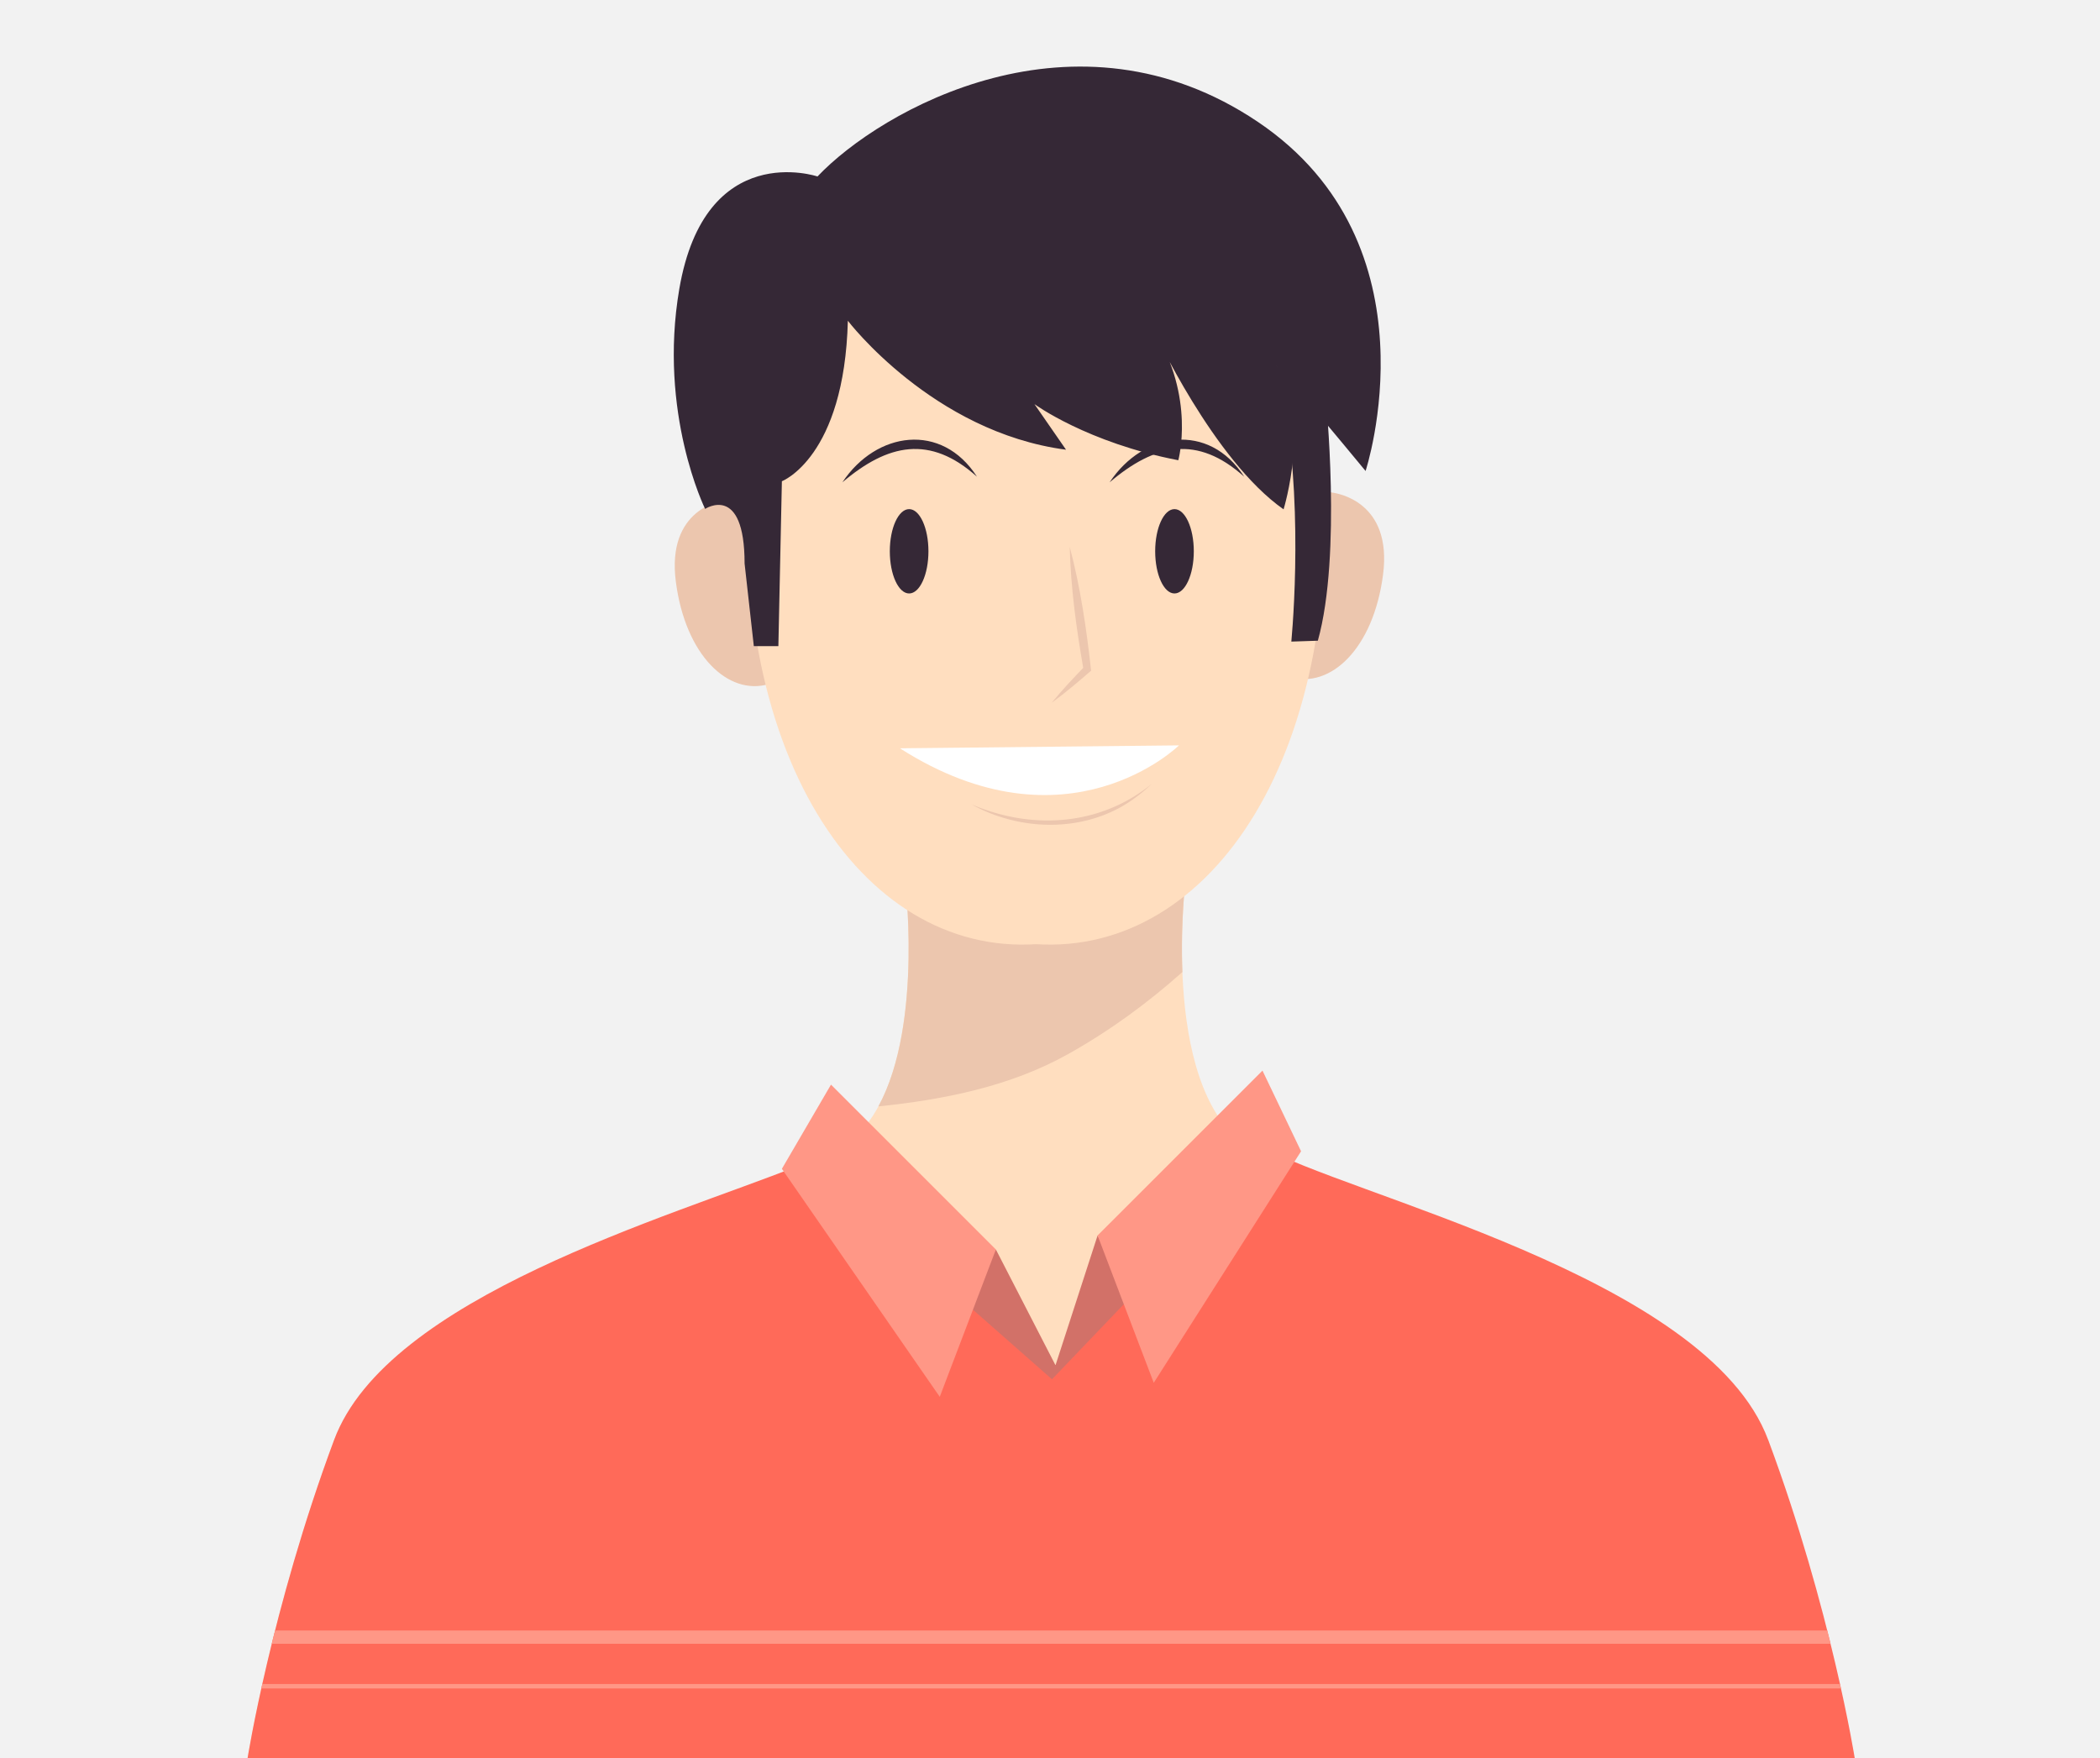
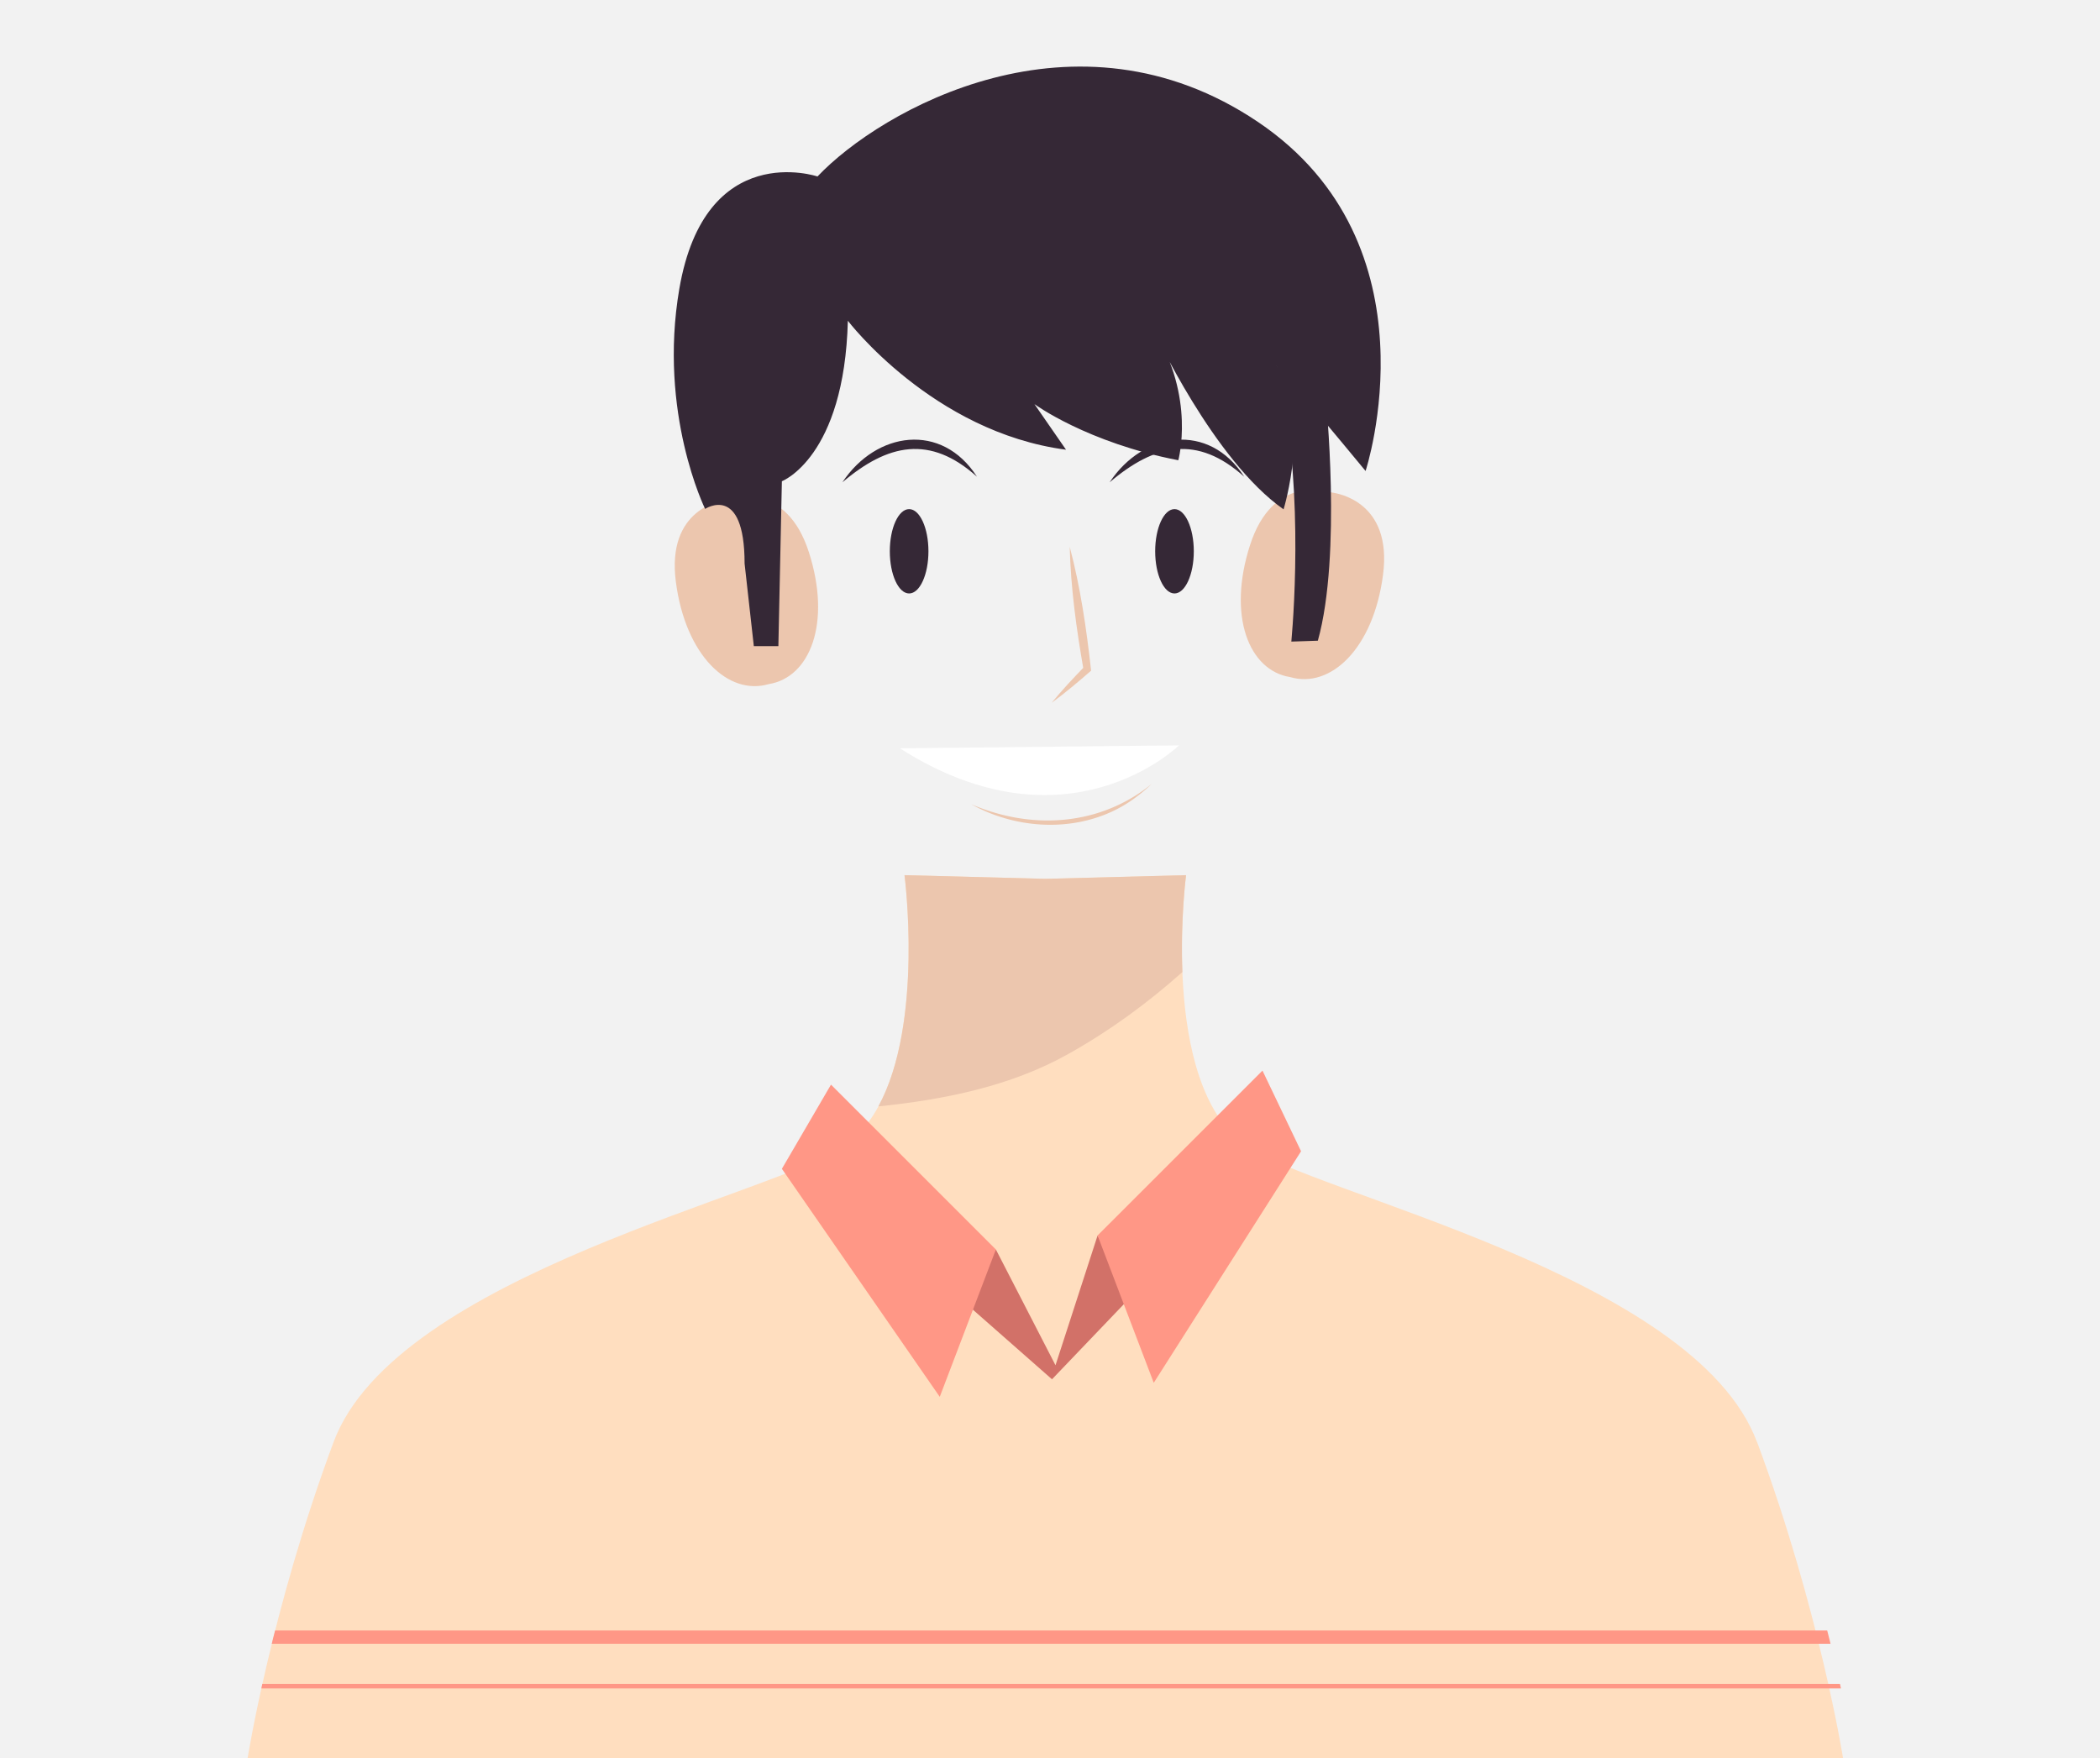
<svg xmlns="http://www.w3.org/2000/svg" id="Layer_1" data-name="Layer 1" viewBox="0 0 473 396">
  <defs>
    <clipPath id="clippath">
      <path fill="none" stroke-width="0" d="M398.26 324.34c-13.73-36.9-95.38-55.16-114.5-66.32-1.29.75-2.64 1.44-3.98 2.14l-42.03 47.37-58.12-44.86c-28.75 11.48-92.4 29.48-104.38 61.68-14.2 38.16-19.52 71.88-19.52 71.88h362.06s-5.32-33.72-19.52-71.88z" />
    </clipPath>
    <style>.cls-10,.cls-6,.cls-7{stroke-width:0}.cls-6{fill:#ecc6ae}.cls-7{fill:#352836}.cls-10{fill:#ffdebf}</style>
  </defs>
  <path fill="#f2f2f2" stroke-width="0" d="M-.19 0H473.2v396H-.19z" />
  <path d="M395.76 324.87c-14.09-37.88-100.31-55.97-115.4-66.95-19.38-14.09-13.21-60.78-13.21-60.78l-31.71.83-31.71-.83s6.17 46.69-13.21 60.78c-15.1 10.98-101.31 29.07-115.4 66.95-14.09 37.88-19.38 71.36-19.38 71.36h359.42s-5.29-33.48-19.38-71.36z" class="cls-10" />
  <path d="M197.84 249.22c14.85-1.52 29.77-4.53 42.7-11.76 9.42-5.27 17.91-11.49 25.78-18.5-.47-12 .83-21.83.83-21.83l-31.71.83-31.71-.83s4.39 33.23-5.88 52.08z" class="cls-6" />
-   <path fill="#ff6a59" stroke-width="0" d="M398.26 324.34c-13.73-36.9-95.38-55.16-114.5-66.32-1.29.75-2.64 1.44-3.98 2.14l-42.03 47.37-58.12-44.86c-28.75 11.48-92.4 29.48-104.38 61.68-14.2 38.16-19.52 71.88-19.52 71.88h362.06s-5.32-33.72-19.52-71.88z" />
  <g fill="none" stroke="#ff9786" stroke-miterlimit="10" clip-path="url(#clippath)">
    <path stroke-width="3" d="M58.37 368.77h357.95" />
    <path d="M58.37 379.83h357.95" />
  </g>
  <g stroke-width="0">
    <path fill="#d27168" d="m224.31 281.45 13.43 26.08 9.48-29.24 7.11 14.23-17.38 18.17-19.75-17.38 7.11-11.86z" />
    <path fill="#ff9786" d="m176.11 263.28 35.56 51.36 12.64-33.19-37.14-37.13-11.06 18.96zm116.94-3.95-33.18 52.15-12.65-33.19 37.14-37.13 8.69 18.17z" />
  </g>
  <path d="M182.18 124.35c-5.12-15.89-17.25-12.21-18.39-11.83-1.19.14-13.73 2-11.56 18.55 2.18 16.65 11.84 25.68 20.9 23.03 9.32-1.48 14.2-13.77 9.05-29.75zm99.38-1.58c5.12-15.89 17.25-12.21 18.39-11.83 1.19.14 13.73 2 11.56 18.55-2.18 16.65-11.84 25.68-20.9 23.03-9.32-1.48-14.2-13.77-9.05-29.75z" class="cls-6" />
-   <path d="M297.67 99.35c-6.35-69.66-59.31-65.76-64.3-65.24-4.99-.52-57.95-4.43-64.3 65.24-6.39 70.08 24.83 115.85 64.3 113.33 39.47 2.52 70.69-43.25 64.3-113.33z" class="cls-10" />
  <path d="M240.93 123.13c2.43 9.16 3.79 18.54 4.83 27.94-2.88 2.5-5.78 4.97-8.88 7.23 2.34-2.87 4.86-5.54 7.42-8.19l-.25.73c-1.6-9.16-2.88-18.4-3.11-27.71z" class="cls-6" />
  <path fill="#fff" stroke-width="0" d="m202.7 168.56 62.85-.66s-25.13 24.73-62.85.66z" />
  <path d="M218.82 181.18c13.59 5.84 28.95 4.89 40.62-4.62a39.879 39.879 0 0 1-4.2 3.47c-10.59 7.57-25.26 7.38-36.43 1.15z" class="cls-6" />
  <ellipse cx="204.77" cy="124.18" class="cls-7" rx="4.35" ry="9.5" />
  <path d="M260.19 124.18c0 5.25 1.95 9.5 4.35 9.5s4.35-4.25 4.35-9.5-1.95-9.5-4.35-9.5-4.35 4.25-4.35 9.5zm-70.45-15.54c7.59-11.45 22.36-13.63 30.31-1.26-10.58-9.5-20.09-7.42-30.31 1.26zm60.19 0c7.59-11.45 22.36-13.63 30.31-1.26-10.58-9.5-20.09-7.42-30.31 1.26z" class="cls-7" />
  <path d="M190.96 72.24s19.12 25.11 49.15 29.06L233 91.03s11.85 8.69 32.4 12.64c0 0 3.95-14.22-5.53-29.24 0 0 13.43 29.24 29.24 40.3 0 0 6.32-20.54-1.58-32.4 0 0 5.04 5.58 20.05 23.76 0 0 16.81-50.99-24.28-78.65-41.09-27.66-84.94-2.7-99.17 12.31 0 0-25.3-8.55-31.12 25.3-4.81 28.04 5.81 49.58 5.81 49.58s8.89-5.86 8.89 12.31l2.08 18.6h5.53l.79-37.14s14.07-5.36 14.86-36.17z" class="cls-7" />
  <path d="M290.86 144.52c1.99-.07 3.98-.13 5.97-.2 5.44-19.5 1.76-54.87 1.76-54.87s-18.46-36.7-11.06-7.11c6.12 24.44 4.01 54.58 3.33 62.18z" class="cls-7" />
</svg>